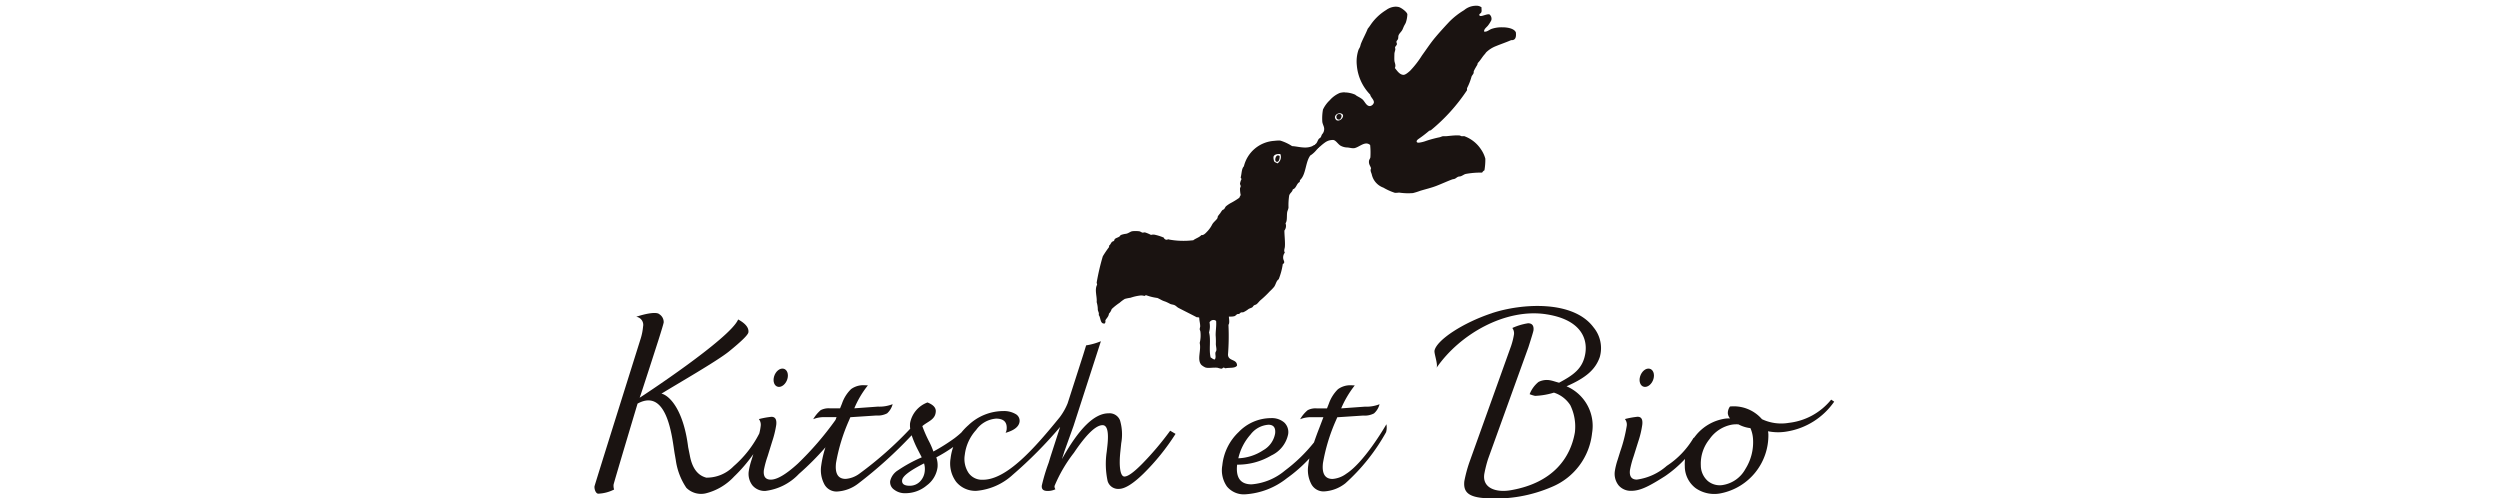
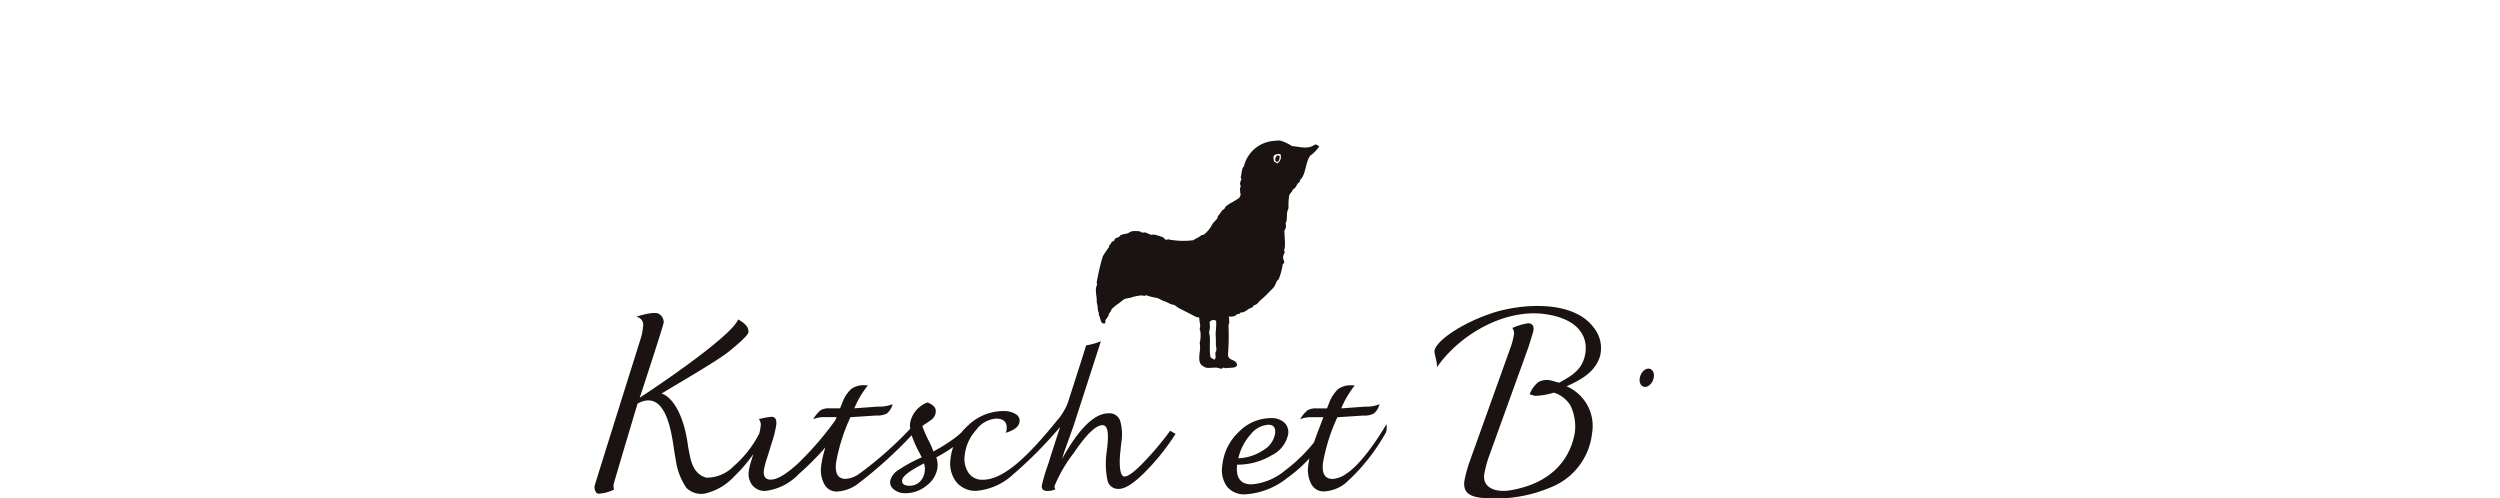
<svg xmlns="http://www.w3.org/2000/svg" height="55" viewBox="0 0 276 55" width="276">
  <clipPath id="a">
    <path d="m79 393.124h276v55h-276z" />
  </clipPath>
  <g clip-path="url(#a)" fill="#1a1311" transform="translate(-79 -393.124)">
    <path d="m663.81 612.969a2.937 2.937 0 0 1 -1.475.548c-.838 0-1.195-.581-1.064-1.75a19.872 19.872 0 0 1 1.424-4.691c.032-.08.09-.2.157-.369l2.867-.188a2.19 2.19 0 0 0 1.189-.239 2.037 2.037 0 0 0 .612-1.014 3.974 3.974 0 0 1 -1.629.271l-2.608.188a11.143 11.143 0 0 1 1.5-2.534c-.165-.007-.282-.014-.358-.014a2.3 2.3 0 0 0 -1.495.431 4.148 4.148 0 0 0 -1.006 1.593l-.206.525h-1.142a1.853 1.853 0 0 0 -.992.2 3.621 3.621 0 0 0 -.834 1 3.136 3.136 0 0 1 1.3-.226h1.27l-.483 1.267c-.215.548-.395 1.05-.554 1.515a17.563 17.563 0 0 1 -3.214 3.113 6.535 6.535 0 0 1 -3.679 1.518c-1.222 0-1.754-.728-1.594-2.174a7.27 7.27 0 0 0 3.779-1.017 3.306 3.306 0 0 0 1.855-2.347 1.454 1.454 0 0 0 -.433-1.29 2.1 2.1 0 0 0 -1.477-.483 4.96 4.96 0 0 0 -3.546 1.529 5.853 5.853 0 0 0 -1.811 3.669 3.123 3.123 0 0 0 .509 2.351 2.419 2.419 0 0 0 2.018.862 8.2 8.2 0 0 0 4.6-1.777 16.031 16.031 0 0 0 2.487-2.188 6.387 6.387 0 0 0 -.125.753 3.322 3.322 0 0 0 .337 2.088 1.527 1.527 0 0 0 1.386.805 4.153 4.153 0 0 0 2.367-.892 21.781 21.781 0 0 0 4.5-5.65 1.979 1.979 0 0 0 .034-.874c-.266.46-2.507 4.258-4.465 5.487m-10.535-4.351a2.714 2.714 0 0 1 1.973-1.082c.566 0 .809.319.744.954a2.641 2.641 0 0 1 -1.316 1.86 5.318 5.318 0 0 1 -2.749.89 5.911 5.911 0 0 1 1.348-2.622" transform="translate(-436.217 -167.517)" />
    <path d="m672.252 615.485q-1.36 1.368-1.911 1.339c-.463-.022-.6-1.2-.432-2.767l.094-.907a5.465 5.465 0 0 0 -.134-2.528 1.243 1.243 0 0 0 -1.271-.776q-2.335 0-5.138 5.055c.13-.42.226-.7.27-.856.646-1.8.985-2.74 1.008-2.807l3.021-9.351a7.082 7.082 0 0 1 -1.631.458l-.333 1.079-1.708 5.317a6.784 6.784 0 0 1 -.853 1.515c-2.716 3.345-5.858 6.957-8.535 6.924a1.8 1.8 0 0 1 -1.556-.764 2.787 2.787 0 0 1 -.411-1.982 4.929 4.929 0 0 1 1.251-2.747 2.991 2.991 0 0 1 2.2-1.256c.872 0 1.254.409 1.167 1.221a.943.943 0 0 1 -.114.348c.972-.275 1.488-.7 1.546-1.243a.845.845 0 0 0 -.452-.838 2.543 2.543 0 0 0 -1.363-.322 5.614 5.614 0 0 0 -3.833 1.556 6.385 6.385 0 0 0 -.778.811c-.262.239-.489.427-.751.626a21.081 21.081 0 0 1 -2.338 1.473 8.388 8.388 0 0 0 -.536-1.22 14.67 14.67 0 0 1 -.686-1.584c.617-.536 1.444-.7 1.486-1.627.016-.4-.264-.726-.918-.985a3.015 3.015 0 0 0 -1.924 2.3 2.725 2.725 0 0 0 .018.6 40.387 40.387 0 0 1 -5.648 4.991 2.936 2.936 0 0 1 -1.48.548c-.838 0-1.191-.581-1.064-1.75a19.929 19.929 0 0 1 1.428-4.691c.038-.08.081-.2.157-.369l2.867-.188a2.206 2.206 0 0 0 1.191-.239 2.049 2.049 0 0 0 .61-1.014 3.96 3.96 0 0 1 -1.625.271l-2.608.188a10.635 10.635 0 0 1 1.5-2.534c-.167-.007-.288-.014-.36-.014a2.29 2.29 0 0 0 -1.5.431 4.044 4.044 0 0 0 -1 1.593l-.212.525h-1.137a1.9 1.9 0 0 0 -1 .2 3.87 3.87 0 0 0 -.829 1 3.137 3.137 0 0 1 1.3-.226h1.278l-.116.31a34.258 34.258 0 0 1 -4.159 4.821c-1.29 1.178-2.287 1.768-2.982 1.768-.588 0-.842-.349-.769-1.041a10.6 10.6 0 0 1 .414-1.535l.505-1.634a10.983 10.983 0 0 0 .451-1.85c.063-.586-.118-.876-.527-.876a9.077 9.077 0 0 0 -1.394.253 1 1 0 0 1 .2.778 5.627 5.627 0 0 1 -.154.811 11.948 11.948 0 0 1 -2.832 3.614 4.133 4.133 0 0 1 -3.019 1.261c-.834-.221-1.533-.889-1.819-2.469l-.181-.9c-.483-3.878-1.869-5.478-2.76-5.849a.661.661 0 0 0 -.194-.052c1.723-1.064 6.135-3.591 7.454-4.658q2.107-1.708 2.152-2.123c.058-.5-.322-.972-1.135-1.413-.854 2.09-10.766 8.591-10.873 8.642.091-.188 2.063-6.331 2.063-6.331.378-1.193.574-1.855.592-1.989a1.028 1.028 0 0 0 -.479-.9c-.311-.295-1.5-.074-2.554.281a.9.9 0 0 1 .755 1.084 6.246 6.246 0 0 1 -.28 1.379s-5.068 16.125-5.082 16.259c-.031.257.114.809.427.809a4.254 4.254 0 0 0 1.738-.46 1.319 1.319 0 0 1 -.058-.539c.018-.174 2.648-8.946 2.648-8.946 3.4-1.86 3.848 4.162 4.1 5.545l.118.675a7.231 7.231 0 0 0 1.167 3.075 2.3 2.3 0 0 0 2.141.613 6.371 6.371 0 0 0 3.131-1.853 16.949 16.949 0 0 0 2.125-2.479l-.2.644a7.869 7.869 0 0 0 -.3 1.2 2.071 2.071 0 0 0 .4 1.607 1.755 1.755 0 0 0 1.442.612 6.1 6.1 0 0 0 3.685-1.873 30.56 30.56 0 0 0 2.935-2.941 11.355 11.355 0 0 0 -.465 1.989 3.333 3.333 0 0 0 .34 2.088 1.523 1.523 0 0 0 1.388.805 4.189 4.189 0 0 0 2.371-.892 48.236 48.236 0 0 0 5.884-5.319 11.074 11.074 0 0 0 .612 1.464l.5.972a15.715 15.715 0 0 0 -2.62 1.428 1.884 1.884 0 0 0 -.865 1.193 1 1 0 0 0 .432.943 1.915 1.915 0 0 0 1.252.395 3.631 3.631 0 0 0 2.356-.86 2.967 2.967 0 0 0 1.189-2.005 2.6 2.6 0 0 0 -.138-1.093 16.667 16.667 0 0 0 1.87-1.147 5.614 5.614 0 0 0 -.291 1.251 3.4 3.4 0 0 0 .615 2.6 2.736 2.736 0 0 0 2.257.992 6.771 6.771 0 0 0 3.982-1.766 47.426 47.426 0 0 0 5.238-5.286l-.967 2.984c-.192.6-.286.934-.3.972a20 20 0 0 0 -.755 2.514c-.042.4.161.594.606.594a1.889 1.889 0 0 0 .9-.188.5.5 0 0 1 -.1-.364 15.876 15.876 0 0 1 2.132-3.65q2.058-3.059 3.171-3.059c.519 0 .7.76.53 2.28l-.076.671a9.062 9.062 0 0 0 .1 3.209 1.207 1.207 0 0 0 1.24.876c.666 0 1.569-.563 2.715-1.681a24.759 24.759 0 0 0 3.546-4.393l-.592-.348a32.893 32.893 0 0 1 -3.154 3.717m-23.942.751a1.882 1.882 0 0 1 -.543 1.16 1.559 1.559 0 0 1 -1.124.447c-.6 0-.88-.208-.829-.617.042-.442.849-1.055 2.42-1.851a2.16 2.16 0 0 1 .076.861" transform="translate(-467.22 -171.092)" />
-     <path d="m623.27 604.172c.4.078.865-.313 1.028-.862s-.029-1.062-.438-1.142-.869.311-1.03.862.031 1.068.44 1.142" transform="translate(-458.372 -168.343)" />
    <path d="m676.1 604.172c.409.078.869-.313 1.031-.862s-.031-1.062-.442-1.142-.867.311-1.032.862.036 1.068.442 1.142" transform="translate(-415.591 -168.343)" />
    <path d="m669.449 599.129c-3.227 1.062-6.124 2.979-6.356 4.139-.062.331.433 1.6.21 1.917 2.6-3.782 7.645-6.6 12.091-5.936 3.717.558 4.619 2.559 4.353 4.3-.266 1.721-1.348 2.43-2.9 3.261-.264-.062-.706-.214-.869-.241a2.011 2.011 0 0 0 -1.406.159 3.251 3.251 0 0 0 -.977 1.347 3.386 3.386 0 0 0 .6.188 8.018 8.018 0 0 0 2.081-.358 3.364 3.364 0 0 1 1.806 1.384 5.39 5.39 0 0 1 .509 3c-.474 2.773-2.378 5.572-7.062 6.387-1.7.3-3.223-.268-2.927-1.859a14.017 14.017 0 0 1 .405-1.591l4.452-12.33c.358-1.122.547-1.745.561-1.87.056-.516-.148-.773-.592-.78a6.607 6.607 0 0 0 -1.743.523 1 1 0 0 1 .185.689 7.968 7.968 0 0 1 -.32 1.291l-4.619 12.882a15.187 15.187 0 0 0 -.545 2.049c-.134 1.236.48 1.783 2.461 1.888a15.678 15.678 0 0 0 7.254-1.279 7.255 7.255 0 0 0 4.387-5.918 4.757 4.757 0 0 0 -2.82-5.165c2.166-.948 3.189-1.855 3.67-3.227a3.588 3.588 0 0 0 -.677-3.265c-2.246-3.049-7.943-2.669-11.217-1.587" transform="translate(-425.723 -171.435)" />
-     <path d="m697.98 604.053a7.023 7.023 0 0 1 -4.68 2.563 4.964 4.964 0 0 1 -2.959-.405 4.118 4.118 0 0 0 -3.531-1.4 1.223 1.223 0 0 0 -.237.76 1.034 1.034 0 0 0 .246.559 2.925 2.925 0 0 0 -.614.031 5.135 5.135 0 0 0 -3.178 1.86c-.063.082-.125.156-.179.234l-.069.032a9.344 9.344 0 0 1 -2.948 3.077 6.239 6.239 0 0 1 -3.3 1.515c-.585 0-.844-.349-.764-1.041a10.516 10.516 0 0 1 .409-1.535l.512-1.634a10.259 10.259 0 0 0 .44-1.85c.065-.586-.1-.876-.519-.876a9.11 9.11 0 0 0 -1.4.253.967.967 0 0 1 .2.778 16.537 16.537 0 0 1 -.715 2.8l-.288.925a7.445 7.445 0 0 0 -.3 1.2 2.048 2.048 0 0 0 .4 1.607 1.76 1.76 0 0 0 1.441.612c1.03 0 2.1-.608 3.7-1.623a12.931 12.931 0 0 0 2.2-1.895 5.094 5.094 0 0 0 -.024.8 3.031 3.031 0 0 0 1.205 2.431 3.607 3.607 0 0 0 2.812.554 6.521 6.521 0 0 0 5.209-6.51 2.97 2.97 0 0 0 -.038-.331 5.675 5.675 0 0 0 2.134.018 7.892 7.892 0 0 0 5.171-3.288zm-9.483 7.683a3.461 3.461 0 0 1 -2.378 1.723 2.062 2.062 0 0 1 -1.761-.429 2.3 2.3 0 0 1 -.767-1.712 4.286 4.286 0 0 1 .957-2.9 3.864 3.864 0 0 1 2.478-1.605 3.213 3.213 0 0 1 .718-.029 3.7 3.7 0 0 0 1.321.414 3.438 3.438 0 0 1 .289 1.2 5.54 5.54 0 0 1 -.858 3.337" transform="translate(-416.82 -166.809)" />
    <g fill-rule="evenodd">
      <path d="m655.428 608.055a.5.5 0 0 0 -.445.266 2.4 2.4 0 0 1 -.053 1.106c.228.829-.038 1.906.177 2.767.152.071.246.2.451.226.176-.213.043-.516.078-.756.011-.087.089-.161.1-.252.033-.235-.069-.521-.052-.78a7.979 7.979 0 0 0 -.023-.878c-.009-.516.1-1.046.051-1.586a.41.41 0 0 0 -.282-.114m7.228-18.321h-.049c-.255 0-.514.1-.565.313a1.216 1.216 0 0 0 .078.5c.065.118.272.141.351.226a.84.84 0 0 0 .328-1.03.767.767 0 0 0 -.143-.013m-15.823 8.508h.073c.114.005.223.015.309.024.134.018.25.128.376.152h.027c.063 0 .145-.029.2-.027l.063.009a4.21 4.21 0 0 1 .641.27 1.023 1.023 0 0 1 .28-.038l.069.005a5.284 5.284 0 0 1 1.059.331.338.338 0 0 0 .315.235.231.231 0 0 0 .161-.06l.091.034a8.745 8.745 0 0 0 2.586.092h.089c.277-.221.675-.317.907-.579h.04.042c.232-.014.434-.262.621-.456a3.18 3.18 0 0 0 .5-.729c.15-.264.4-.422.554-.653.051-.081.036-.183.074-.252a3.723 3.723 0 0 1 .253-.326 2.734 2.734 0 0 1 .225-.327c.056-.06.145-.069.2-.125.094-.1.125-.239.226-.326a3.688 3.688 0 0 1 .478-.328 7.9 7.9 0 0 0 .979-.6 2.158 2.158 0 0 1 .152-.3 3.31 3.31 0 0 1 -.076-.727c.009-.078.076-.168.076-.253s-.074-.179-.076-.277a1.576 1.576 0 0 1 .152-.474c.052-.074-.083-.123-.076-.226.118-.4.087-.952.351-1.211a3.69 3.69 0 0 1 3.317-2.812c.136-.014.317-.033.49-.038h.072c.051 0 .1 0 .143.007a5.136 5.136 0 0 1 1.3.608c.4.018.888.147 1.379.156h.092a1.95 1.95 0 0 0 .719-.134 1.158 1.158 0 0 0 .174-.1.407.407 0 0 1 .09-.04l.036-.009a.111.111 0 0 0 .042-.036.072.072 0 0 1 .06-.023l.02.005h.016a.341.341 0 0 1 .109.06 1.438 1.438 0 0 1 .194.1c.034.033.074.069.036.118s-.071.085-.1.127c-.072.087-.145.175-.221.259a2.9 2.9 0 0 1 -.5.465c-.042.027-.085.054-.128.08-.557.726-.465 2.1-1.133 2.715-.04.051-.018.165-.051.224-.353.166-.353.688-.753.807-.058.308-.313.391-.4.677a6.973 6.973 0 0 0 -.076 1.33c-.016.188-.13.369-.152.556-.054.425.027.918-.177 1.18a.843.843 0 0 1 -.123.805c-.005.507.1 1.29.049 1.81-.022.208-.139.414 0 .626a.853.853 0 0 0 -.176.682c.042.221.244.436-.051.577a7.5 7.5 0 0 1 -.452 1.683c-.271.172-.311.557-.5.829a4.71 4.71 0 0 1 -.479.5 11.289 11.289 0 0 1 -1 .957c-.186.152-.322.369-.478.476-.085.063-.2.071-.277.128s-.107.147-.175.2c-.089.072-.282.11-.427.2a2.766 2.766 0 0 1 -.577.355.6.6 0 0 1 -.128.009.377.377 0 0 0 -.123.013c-.08.033-.118.107-.2.154a.235.235 0 0 1 -.1.013.239.239 0 0 0 -.08.009c-.13.047-.233.2-.327.226a1.319 1.319 0 0 1 -.411.051h-.219c.005.206.114.722-.047.907a25.989 25.989 0 0 1 -.051 3.292c.023.76.992.451 1 1.207-.208.335-.874.206-1.258.3h-.026c-.079-.011-.112-.058-.175-.08-.132.029-.138.109-.252.127h-.036a2.161 2.161 0 0 1 -.391-.1 2.363 2.363 0 0 0 -.286-.016c-.226 0-.467.024-.679.029h-.067a1.388 1.388 0 0 1 -.3-.038 1.656 1.656 0 0 1 -.476-.3c-.5-.585.011-1.573-.177-2.418a3.445 3.445 0 0 0 .076-1.252c-.011-.092-.071-.185-.076-.281a2.375 2.375 0 0 1 .051-.248c.02-.328-.1-.664-.1-1a.282.282 0 0 0 -.192-.052.178.178 0 0 0 -.043 0h-.04c-.666-.349-1.316-.671-2.013-1.031-.152-.078-.27-.224-.427-.3s-.344-.072-.5-.147a5.037 5.037 0 0 0 -.527-.253 2.937 2.937 0 0 1 -.277-.1c-.181-.078-.371-.2-.6-.3a5.667 5.667 0 0 1 -1.233-.3c-.1-.005-.129.054-.2.078a1.287 1.287 0 0 0 -.391-.056 5.049 5.049 0 0 0 -1.142.253 5.42 5.42 0 0 0 -.628.127 3.8 3.8 0 0 0 -.577.427 6.538 6.538 0 0 0 -.88.7 1.2 1.2 0 0 1 -.3.5c-.038.351-.273.5-.4.755a.4.4 0 0 1 -.053.328c-.543.107-.434-.65-.677-.93.067-.228-.069-.382-.1-.577a2.96 2.96 0 0 0 -.127-.854c.072-.53-.261-1.368.051-1.911a2.112 2.112 0 0 0 -.051-.226 24.728 24.728 0 0 1 .679-2.914 11.4 11.4 0 0 1 .679-1.006c.056-.067-.038-.127.025-.177.134-.1.186-.28.3-.4.054-.06.161-.06.224-.125s.054-.161.1-.2c.185-.172.512-.17.63-.427a2.318 2.318 0 0 1 .6-.15c.259-.04.485-.246.677-.279a2.22 2.22 0 0 1 .328-.024zm15.707-8.352c-.3.005-.443.715-.094.709.213 0 .295-.409.277-.626a.26.26 0 0 0 -.156-.078z" transform="translate(-442.452 -179.606)" />
-       <path d="m658.545 591.892h-.036c-.367.014-.742.414-.337.766a.4.4 0 0 0 .168.038c.364 0 .7-.485.485-.693a.443.443 0 0 0 -.281-.11m.527-2.3h.1a3.037 3.037 0 0 1 1.063.248c.206.188.474.259.778.5.282.226.442.778.856.756a.533.533 0 0 0 .425-.378c.042-.322-.376-.612-.4-.88a5.26 5.26 0 0 1 -1.482-3.241 4.021 4.021 0 0 1 .177-1.685c.04-.119.129-.23.176-.351.051-.138.071-.275.125-.4.212-.521.518-1.07.729-1.607a5.092 5.092 0 0 0 .351-.48 5.669 5.669 0 0 1 1.685-1.584 1.88 1.88 0 0 1 1.061-.369l.078.005a1.7 1.7 0 0 1 .244.036c.293.074.921.548.954.805a3.176 3.176 0 0 1 -.176.93c-.051.121-.139.25-.2.378s-.119.29-.175.4c-.121.232-.342.387-.427.632-.036.094-.009.248-.052.375s-.163.2-.174.3.061.194.049.277c-.016.132-.165.221-.2.349-.014.056.033.157.025.228-.02.168-.1.342-.1.5-.005.242-.018.53 0 .756s.2.492.049.8c.239.286.519.747.954.757.228 0 .547-.291.731-.452a10.378 10.378 0 0 0 1.307-1.685c.434-.6.849-1.222 1.256-1.736.5-.621 1.185-1.372 1.784-2.011a8.284 8.284 0 0 1 1.611-1.256 2.042 2.042 0 0 1 1.1-.476 1.581 1.581 0 0 1 .23-.013h.058a.857.857 0 0 1 .541.183c-.022.244.043.349-.025.53-.049.138-.243.177-.224.3.043.309.666-.069 1.012-.069h.033a.308.308 0 0 1 .085.018.625.625 0 0 1 .2.632 3.464 3.464 0 0 1 -.376.6c-.174.212-.436.369-.429.653.313.08.554-.2.856-.3a3.416 3.416 0 0 1 1.093-.167h.083.081c.632.02 1.245.181 1.4.565.052.512-.034.887-.525.854-.563.244-1.1.423-1.661.653a3.237 3.237 0 0 0 -1.08.679c-.067.063-.1.15-.175.224-.27.289-.463.668-.778.984 0 .185-.125.3-.2.453a4.051 4.051 0 0 0 -.226.427c-.022.065 0 .158-.025.226-.051.134-.172.246-.224.375a6.5 6.5 0 0 1 -.5 1.283v.224a19.885 19.885 0 0 1 -4 4.425 1.2 1.2 0 0 0 -.177.051 13.341 13.341 0 0 1 -1.106.854c-.092.067-.311.2-.275.353.018.078.1.109.2.11h.036a3.635 3.635 0 0 0 .84-.212 13.084 13.084 0 0 1 1.406-.378c.161-.027.289-.107.4-.123a.617.617 0 0 1 .1-.007h.049a1.555 1.555 0 0 0 .2.005c.4-.033.805-.091 1.178-.092h.116c.071 0 .145.007.214.011s.143.065.226.08a1.625 1.625 0 0 0 .23-.007h.036a.073.073 0 0 1 .034.005 3.734 3.734 0 0 1 1.837 1.455 3.274 3.274 0 0 1 .478 1.03 6.988 6.988 0 0 1 -.1 1.285.612.612 0 0 0 -.253.25 9.047 9.047 0 0 0 -1.835.152c-.179.054-.347.192-.526.252-.094.029-.194.02-.275.049-.143.052-.241.165-.378.226-.1.043-.2.04-.3.076-.572.215-1.129.474-1.71.7s-1.2.369-1.806.552a7.587 7.587 0 0 1 -.807.253 6.708 6.708 0 0 1 -1.508-.051.252.252 0 0 0 -.052 0 3.844 3.844 0 0 1 -.424.025 6.264 6.264 0 0 1 -1.283-.576 2 2 0 0 1 -1.281-1.459c-.067-.246-.2-.414-.076-.677-.087-.277-.282-.447-.226-.833.018-.127.125-.241.15-.375a8.365 8.365 0 0 0 -.025-1.357.6.6 0 0 0 -.423-.172c-.452 0-.928.46-1.361.521a1.024 1.024 0 0 1 -.107 0c-.186 0-.4-.06-.6-.078a1.652 1.652 0 0 1 -.778-.2c-.279-.165-.51-.579-.778-.626a.324.324 0 0 0 -.062-.007 2.028 2.028 0 0 0 -.418.054 1.527 1.527 0 0 0 -.431.206 5.329 5.329 0 0 0 -.487.387c-.076.067-.152.129-.228.188-.038.033-.074.06-.112.087a.137.137 0 0 1 -.043.022h-.013a.077.077 0 0 1 -.056-.031c-.034-.052.033-.123.04-.179-.014-.147-.176-.147-.228-.25.232-.118.246-.358.4-.579.052-.078.172-.123.226-.2s.083-.219.148-.326a.85.85 0 0 0 .228-.7c-.031-.212-.17-.44-.2-.681a5.461 5.461 0 0 1 .074-1.357 3.442 3.442 0 0 1 .755-1.032 3.02 3.02 0 0 1 1.106-.8 2.365 2.365 0 0 1 .523-.072m-.6 2.4c-.4 0-.431.69.056.608.208-.134.324-.545.025-.6h-.042z" transform="translate(-431.618 -186.263)" />
    </g>
  </g>
</svg>